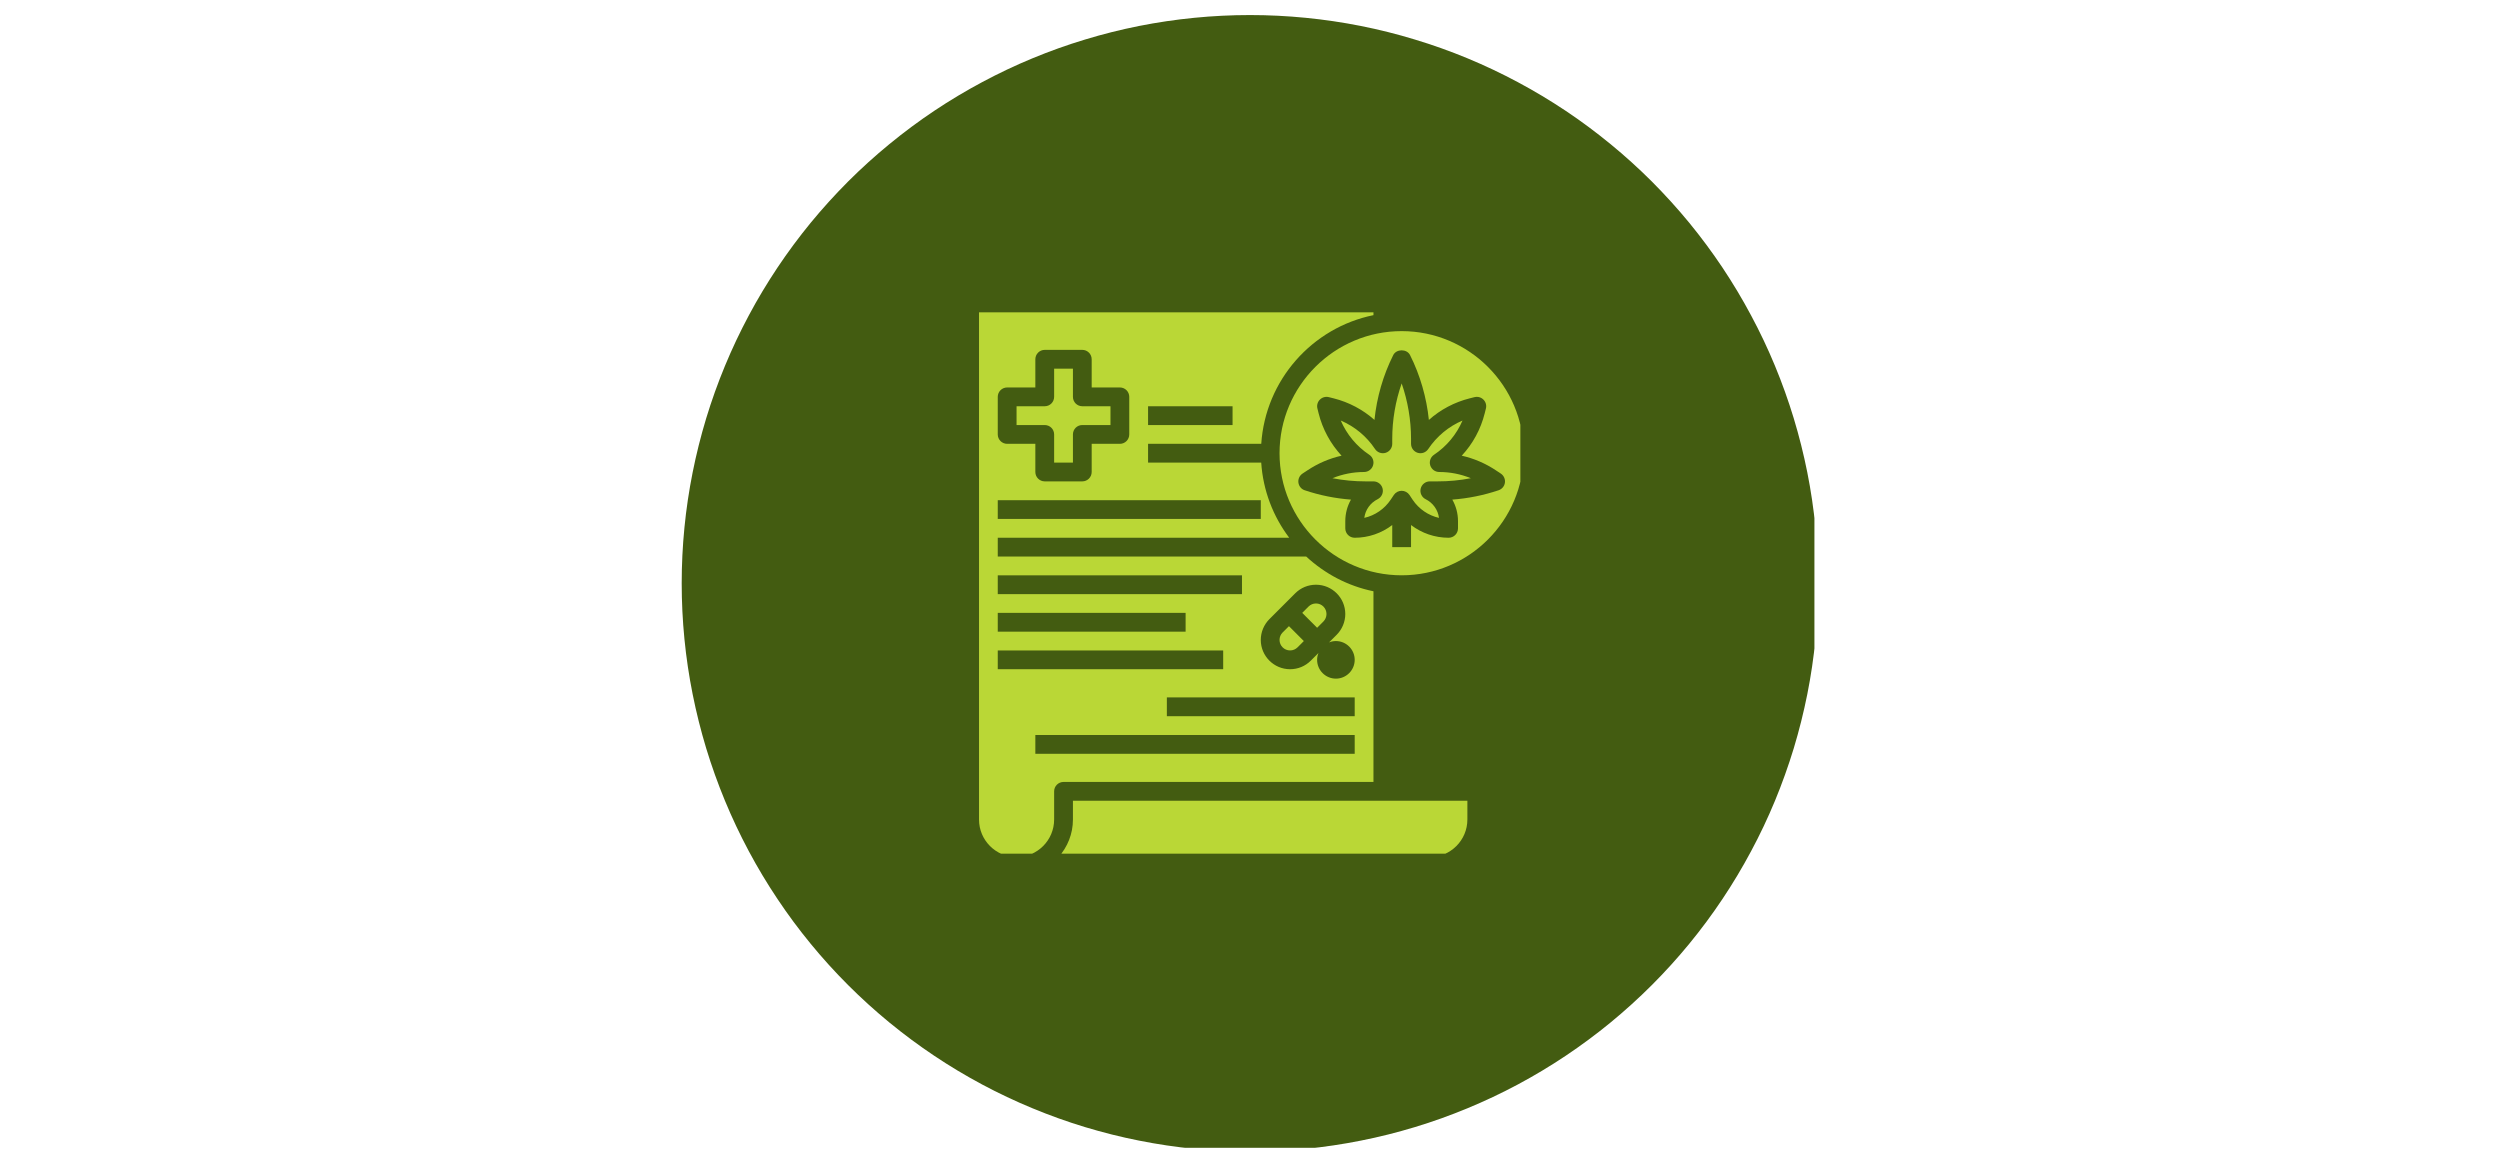
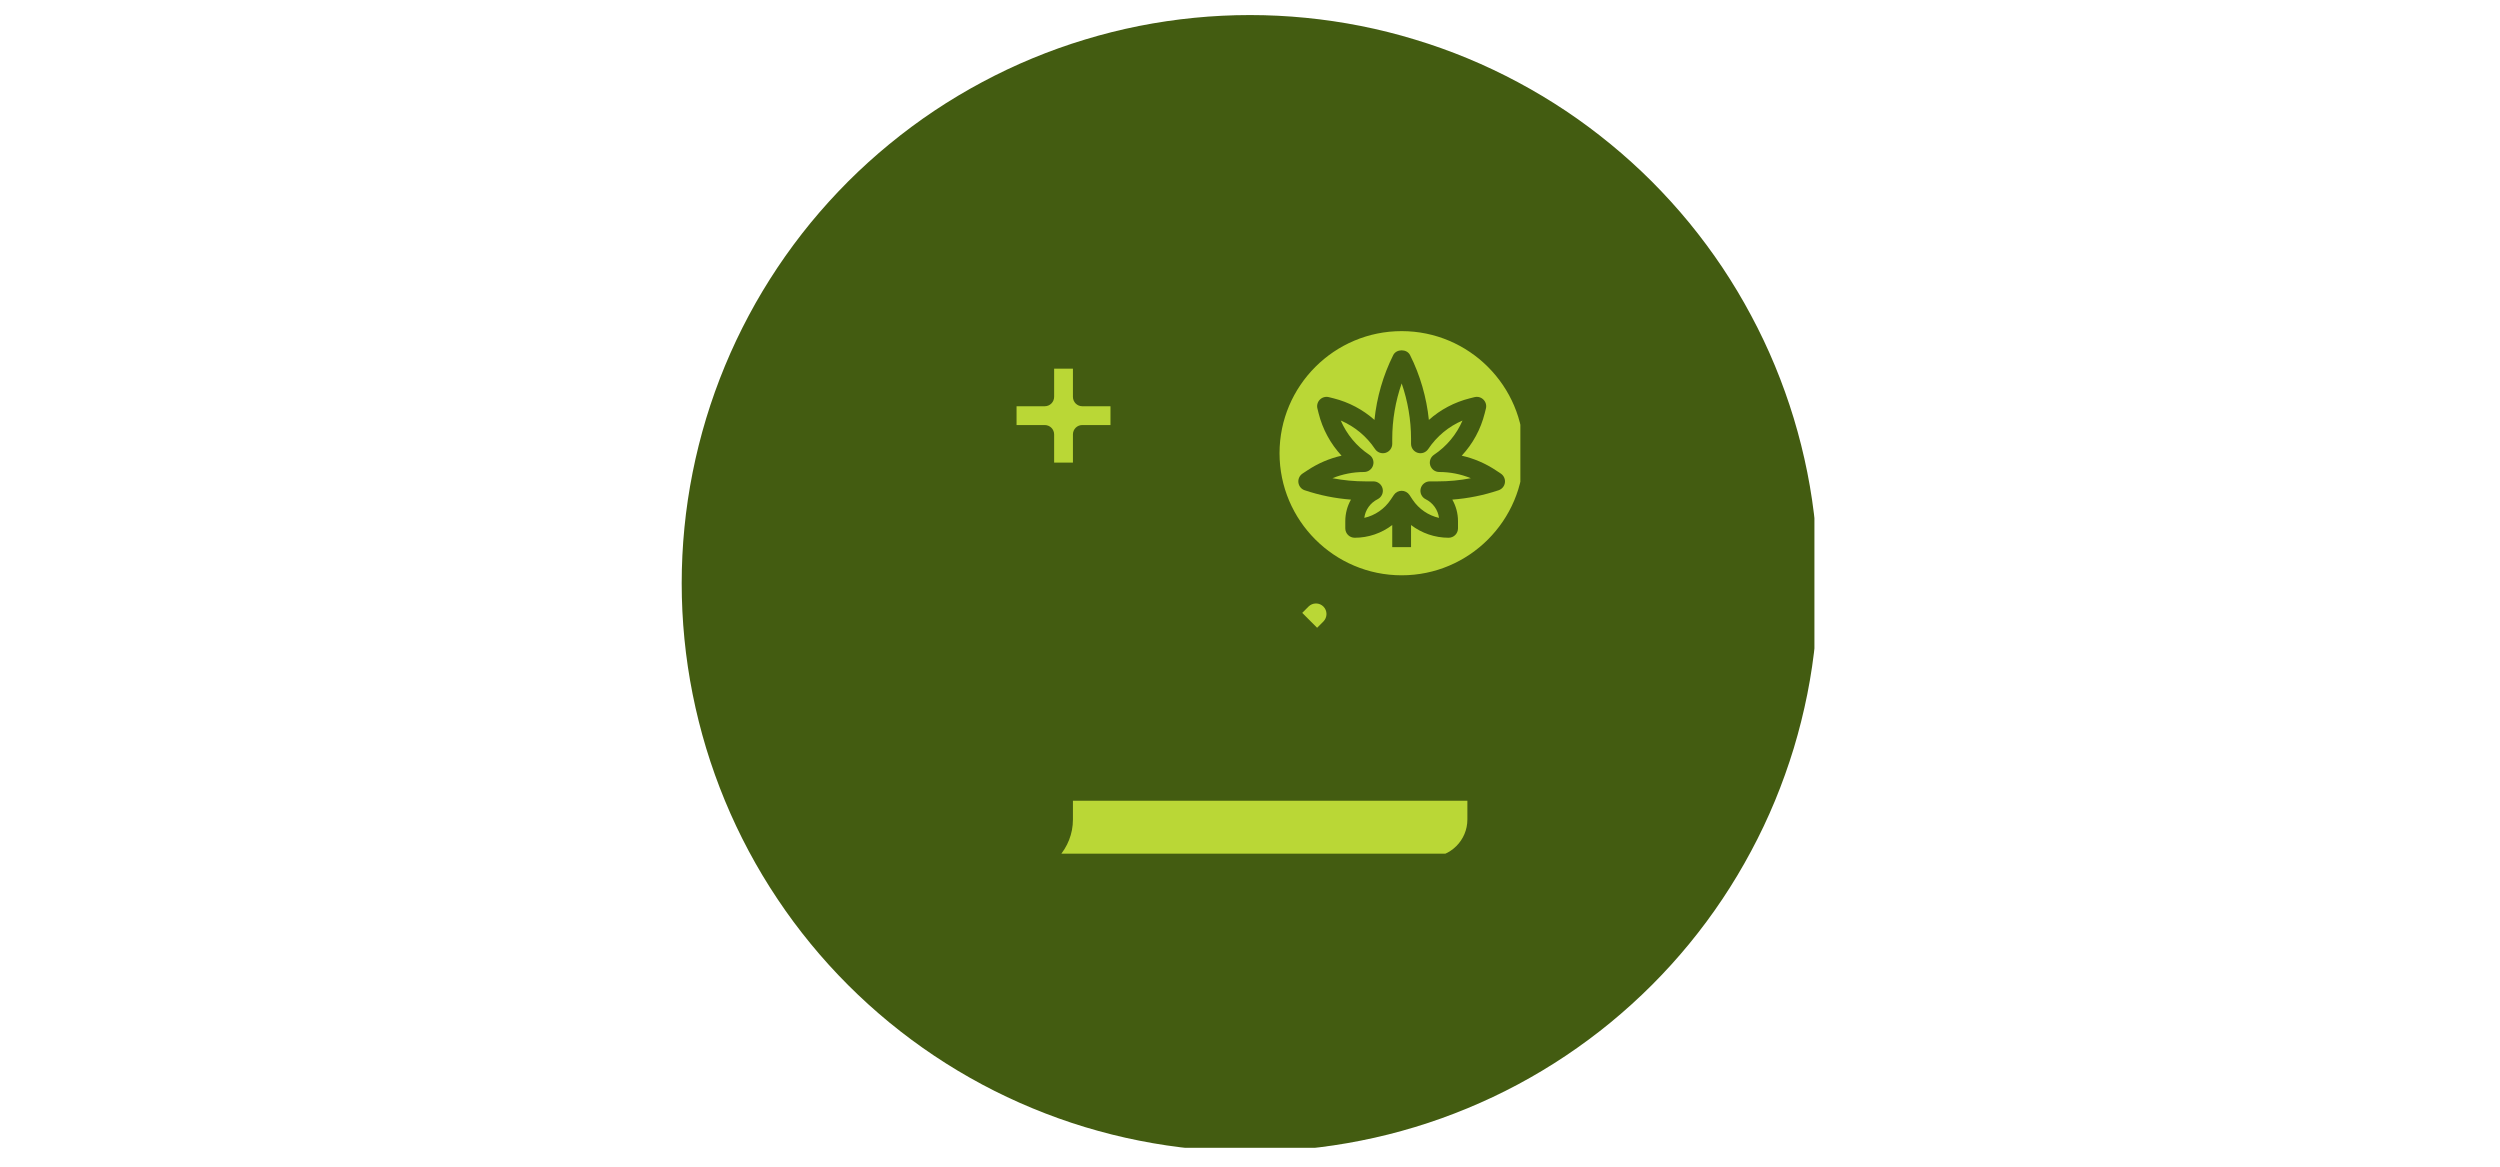
<svg xmlns="http://www.w3.org/2000/svg" width="300" zoomAndPan="magnify" viewBox="0 0 224.88 105" height="140" preserveAspectRatio="xMidYMid meet" version="1.0">
  <defs>
    <clipPath id="a430449aee">
      <path d="M 61.293 1.355 L 163.238 1.355 L 163.238 103.301 L 61.293 103.301 Z M 61.293 1.355 " clip-rule="nonzero" />
    </clipPath>
    <clipPath id="ecad325c21">
-       <path d="M 88.051 28.109 L 124 28.109 L 124 76.832 L 88.051 76.832 Z M 88.051 28.109 " clip-rule="nonzero" />
-     </clipPath>
+       </clipPath>
    <clipPath id="4eff929ea7">
      <path d="M 95 72 L 133 72 L 133 76.832 L 95 76.832 Z M 95 72 " clip-rule="nonzero" />
    </clipPath>
    <clipPath id="1c1a4008b5">
      <path d="M 115 29 L 136.773 29 L 136.773 52 L 115 52 Z M 115 29 " clip-rule="nonzero" />
    </clipPath>
  </defs>
  <g clip-path="url(#a430449aee)">
    <path fill="#435c11" d="M 163.578 52.496 C 163.578 54.172 163.496 55.844 163.332 57.512 C 163.168 59.176 162.926 60.832 162.598 62.473 C 162.27 64.117 161.863 65.738 161.379 67.344 C 160.891 68.945 160.328 70.52 159.688 72.07 C 159.047 73.617 158.332 75.129 157.539 76.605 C 156.75 78.082 155.891 79.52 154.961 80.91 C 154.031 82.305 153.035 83.648 151.973 84.941 C 150.91 86.238 149.785 87.477 148.602 88.66 C 147.418 89.844 146.176 90.969 144.883 92.031 C 143.586 93.094 142.242 94.09 140.852 95.02 C 139.457 95.953 138.023 96.812 136.547 97.602 C 135.07 98.391 133.555 99.105 132.008 99.746 C 130.461 100.387 128.887 100.953 127.281 101.438 C 125.68 101.922 124.059 102.332 122.414 102.656 C 120.773 102.984 119.117 103.23 117.449 103.395 C 115.781 103.559 114.113 103.641 112.438 103.641 C 110.762 103.641 109.09 103.559 107.426 103.395 C 105.758 103.23 104.102 102.984 102.461 102.656 C 100.816 102.332 99.195 101.922 97.59 101.438 C 95.988 100.953 94.414 100.387 92.867 99.746 C 91.316 99.105 89.805 98.391 88.328 97.602 C 86.852 96.812 85.418 95.953 84.023 95.02 C 82.633 94.09 81.289 93.094 79.992 92.031 C 78.699 90.969 77.457 89.844 76.273 88.66 C 75.09 87.477 73.965 86.238 72.902 84.941 C 71.84 83.648 70.844 82.305 69.914 80.91 C 68.984 79.52 68.121 78.082 67.332 76.605 C 66.543 75.129 65.828 73.617 65.188 72.07 C 64.547 70.52 63.984 68.945 63.496 67.344 C 63.012 65.738 62.605 64.117 62.277 62.473 C 61.949 60.832 61.703 59.176 61.539 57.512 C 61.375 55.844 61.293 54.172 61.293 52.496 C 61.293 50.82 61.375 49.152 61.539 47.484 C 61.703 45.816 61.949 44.164 62.277 42.52 C 62.605 40.875 63.012 39.254 63.496 37.652 C 63.984 36.047 64.547 34.473 65.188 32.926 C 65.828 31.379 66.543 29.867 67.332 28.391 C 68.121 26.91 68.984 25.477 69.914 24.082 C 70.844 22.691 71.84 21.348 72.902 20.051 C 73.965 18.758 75.09 17.52 76.273 16.332 C 77.457 15.148 78.699 14.027 79.992 12.965 C 81.289 11.902 82.633 10.902 84.023 9.973 C 85.418 9.043 86.852 8.184 88.328 7.395 C 89.805 6.605 91.316 5.887 92.867 5.246 C 94.414 4.605 95.988 4.043 97.59 3.559 C 99.195 3.07 100.816 2.664 102.461 2.336 C 104.102 2.012 105.758 1.766 107.426 1.602 C 109.09 1.438 110.762 1.355 112.438 1.355 C 114.113 1.355 115.781 1.438 117.449 1.602 C 119.117 1.766 120.773 2.012 122.414 2.336 C 124.059 2.664 125.68 3.07 127.281 3.559 C 128.887 4.043 130.461 4.605 132.008 5.246 C 133.555 5.887 135.07 6.605 136.547 7.395 C 138.023 8.184 139.457 9.043 140.852 9.973 C 142.242 10.902 143.586 11.902 144.883 12.965 C 146.176 14.027 147.418 15.148 148.602 16.332 C 149.785 17.52 150.91 18.758 151.973 20.051 C 153.035 21.348 154.031 22.691 154.961 24.082 C 155.891 25.477 156.75 26.91 157.539 28.391 C 158.332 29.867 159.047 31.379 159.688 32.926 C 160.328 34.473 160.891 36.047 161.379 37.652 C 161.863 39.254 162.27 40.875 162.598 42.52 C 162.926 44.164 163.168 45.816 163.332 47.484 C 163.496 49.152 163.578 50.82 163.578 52.496 Z M 163.578 52.496 " fill-opacity="1" fill-rule="nonzero" />
  </g>
  <g clip-path="url(#ecad325c21)">
-     <path fill="#bad736" d="M 123.551 70.375 L 123.551 53.215 C 121.242 52.742 119.168 51.633 117.496 50.086 L 89.738 50.086 L 89.738 48.398 L 115.969 48.398 C 114.527 46.484 113.617 44.164 113.449 41.633 L 103.266 41.633 L 103.266 39.945 L 113.453 39.945 C 113.832 34.199 118.039 29.488 123.551 28.363 L 123.551 28.109 L 88.051 28.109 L 88.051 73.758 C 88.051 75.621 89.566 77.137 91.43 77.137 C 93.297 77.137 94.812 75.621 94.812 73.758 L 94.812 71.219 C 94.812 70.754 95.191 70.375 95.656 70.375 Z M 103.266 36.562 L 110.871 36.562 L 110.871 38.254 L 103.266 38.254 Z M 89.738 35.715 C 89.738 35.25 90.117 34.871 90.586 34.871 L 93.121 34.871 L 93.121 32.336 C 93.121 31.867 93.5 31.488 93.965 31.488 L 97.348 31.488 C 97.812 31.488 98.191 31.867 98.191 32.336 L 98.191 34.871 L 100.73 34.871 C 101.195 34.871 101.574 35.25 101.574 35.715 L 101.574 39.098 C 101.574 39.566 101.195 39.945 100.73 39.945 L 98.191 39.945 L 98.191 42.48 C 98.191 42.945 97.812 43.324 97.348 43.324 L 93.965 43.324 C 93.5 43.324 93.121 42.945 93.121 42.48 L 93.121 39.945 L 90.586 39.945 C 90.117 39.945 89.738 39.566 89.738 39.098 Z M 89.738 45.016 L 113.41 45.016 L 113.41 46.707 L 89.738 46.707 Z M 121.863 64.457 L 104.957 64.457 L 104.957 62.766 L 121.863 62.766 Z M 114.18 55.727 L 116.512 53.395 C 117.012 52.898 117.672 52.625 118.379 52.625 C 119.832 52.625 121.016 53.805 121.016 55.262 C 121.016 55.957 120.734 56.637 120.242 57.129 L 119.555 57.816 C 119.746 57.738 119.953 57.695 120.172 57.695 C 121.102 57.695 121.863 58.453 121.863 59.387 C 121.863 60.316 121.102 61.078 120.172 61.078 C 119.238 61.078 118.48 60.316 118.48 59.387 C 118.48 59.168 118.523 58.961 118.602 58.77 L 117.914 59.457 C 117.414 59.957 116.75 60.23 116.047 60.23 C 114.594 60.23 113.41 59.047 113.41 57.594 C 113.41 56.898 113.691 56.219 114.18 55.727 Z M 89.738 51.777 L 111.719 51.777 L 111.719 53.469 L 89.738 53.469 Z M 89.738 55.16 L 106.645 55.16 L 106.645 56.852 L 89.738 56.852 Z M 89.738 60.23 L 89.738 58.539 L 110.027 58.539 L 110.027 60.23 Z M 93.121 67.84 L 93.121 66.148 L 121.863 66.148 L 121.863 67.84 Z M 93.121 67.84 " fill-opacity="1" fill-rule="nonzero" />
-   </g>
+     </g>
  <path fill="#bad736" d="M 94.812 39.098 L 94.812 41.633 L 96.504 41.633 L 96.504 39.098 C 96.504 38.629 96.879 38.254 97.348 38.254 L 99.883 38.254 L 99.883 36.562 L 97.348 36.562 C 96.879 36.562 96.504 36.184 96.504 35.715 L 96.504 33.18 L 94.812 33.18 L 94.812 35.715 C 94.812 36.184 94.434 36.562 93.965 36.562 L 91.43 36.562 L 91.43 38.254 L 93.965 38.254 C 94.434 38.254 94.812 38.629 94.812 39.098 Z M 94.812 39.098 " fill-opacity="1" fill-rule="nonzero" />
-   <path fill="#bad736" d="M 116.047 58.539 C 116.301 58.539 116.539 58.441 116.719 58.262 L 117.285 57.695 L 115.945 56.355 L 115.375 56.922 C 115.199 57.098 115.098 57.344 115.098 57.594 C 115.098 58.113 115.523 58.539 116.047 58.539 Z M 116.047 58.539 " fill-opacity="1" fill-rule="nonzero" />
  <path fill="#bad736" d="M 119.047 55.934 C 119.223 55.754 119.324 55.512 119.324 55.262 C 119.324 54.738 118.902 54.312 118.379 54.312 C 118.125 54.312 117.887 54.41 117.707 54.59 L 117.141 55.16 L 118.48 56.5 Z M 119.047 55.934 " fill-opacity="1" fill-rule="nonzero" />
  <g clip-path="url(#4eff929ea7)">
    <path fill="#bad736" d="M 96.504 73.758 C 96.504 75.055 96.012 76.238 95.207 77.137 L 128.625 77.137 C 130.488 77.137 132.004 75.621 132.004 73.758 L 132.004 72.066 L 96.504 72.066 Z M 96.504 73.758 " fill-opacity="1" fill-rule="nonzero" />
  </g>
  <path fill="#bad736" d="M 128.66 41.879 C 128.551 41.523 128.691 41.137 129 40.93 C 130.145 40.168 131.031 39.094 131.566 37.848 C 130.316 38.383 129.246 39.27 128.48 40.414 C 128.273 40.723 127.891 40.863 127.535 40.754 C 127.18 40.645 126.934 40.316 126.934 39.945 L 126.934 39.496 C 126.934 37.805 126.645 36.109 126.09 34.508 C 125.531 36.109 125.242 37.805 125.242 39.496 L 125.242 39.945 C 125.242 40.316 125 40.645 124.645 40.754 C 124.285 40.863 123.902 40.723 123.695 40.414 C 122.93 39.266 121.859 38.383 120.609 37.848 C 121.145 39.094 122.031 40.168 123.176 40.93 C 123.488 41.137 123.625 41.523 123.516 41.879 C 123.41 42.234 123.078 42.48 122.707 42.48 C 121.723 42.48 120.758 42.672 119.859 43.039 C 120.84 43.23 121.84 43.324 122.844 43.324 L 123.551 43.324 C 123.945 43.324 124.285 43.594 124.375 43.977 C 124.465 44.359 124.281 44.75 123.93 44.926 C 123.266 45.258 122.82 45.887 122.727 46.609 C 123.688 46.391 124.539 45.812 125.102 44.973 L 125.387 44.547 C 125.543 44.312 125.805 44.172 126.09 44.172 C 126.371 44.172 126.633 44.312 126.793 44.547 L 127.074 44.973 C 127.637 45.812 128.488 46.391 129.449 46.609 C 129.355 45.887 128.91 45.258 128.246 44.926 C 127.895 44.754 127.711 44.359 127.801 43.977 C 127.891 43.598 128.23 43.324 128.625 43.324 L 129.332 43.324 C 130.336 43.324 131.336 43.23 132.316 43.039 C 131.418 42.672 130.457 42.48 129.469 42.48 C 129.098 42.48 128.77 42.234 128.66 41.879 Z M 128.66 41.879 " fill-opacity="1" fill-rule="nonzero" />
  <g clip-path="url(#1c1a4008b5)">
    <path fill="#bad736" d="M 126.09 29.801 C 120.027 29.801 115.098 34.73 115.098 40.789 C 115.098 46.848 120.027 51.777 126.09 51.777 C 132.148 51.777 137.078 46.848 137.078 40.789 C 137.078 34.73 132.148 29.801 126.09 29.801 Z M 134.809 44.125 C 133.457 44.578 132.062 44.859 130.648 44.965 C 130.977 45.543 131.16 46.207 131.16 46.906 L 131.16 47.551 C 131.16 48.02 130.781 48.398 130.316 48.398 C 129.074 48.398 127.891 47.984 126.934 47.254 L 126.934 49.242 L 125.242 49.242 L 125.242 47.254 C 124.285 47.984 123.102 48.398 121.863 48.398 C 121.395 48.398 121.016 48.02 121.016 47.551 L 121.016 46.906 C 121.016 46.207 121.199 45.543 121.527 44.965 C 120.113 44.859 118.719 44.578 117.367 44.125 C 117.062 44.027 116.84 43.758 116.797 43.438 C 116.754 43.117 116.898 42.801 117.168 42.621 L 117.594 42.34 C 118.543 41.707 119.586 41.258 120.68 41.012 C 119.688 39.941 118.973 38.633 118.613 37.191 L 118.508 36.766 C 118.434 36.48 118.52 36.176 118.73 35.965 C 118.941 35.754 119.246 35.672 119.531 35.742 L 119.957 35.848 C 121.336 36.195 122.598 36.863 123.641 37.793 C 123.848 35.77 124.422 33.777 125.332 31.957 C 125.621 31.387 126.559 31.387 126.844 31.957 C 127.758 33.777 128.328 35.77 128.539 37.793 C 129.582 36.863 130.844 36.195 132.223 35.848 L 132.645 35.742 C 132.938 35.672 133.238 35.754 133.449 35.965 C 133.66 36.176 133.746 36.48 133.672 36.766 L 133.566 37.191 C 133.207 38.633 132.492 39.945 131.496 41.012 C 132.594 41.258 133.637 41.707 134.586 42.34 L 135.012 42.621 C 135.281 42.801 135.426 43.117 135.383 43.438 C 135.34 43.758 135.117 44.023 134.809 44.125 Z M 134.809 44.125 " fill-opacity="1" fill-rule="nonzero" />
  </g>
</svg>